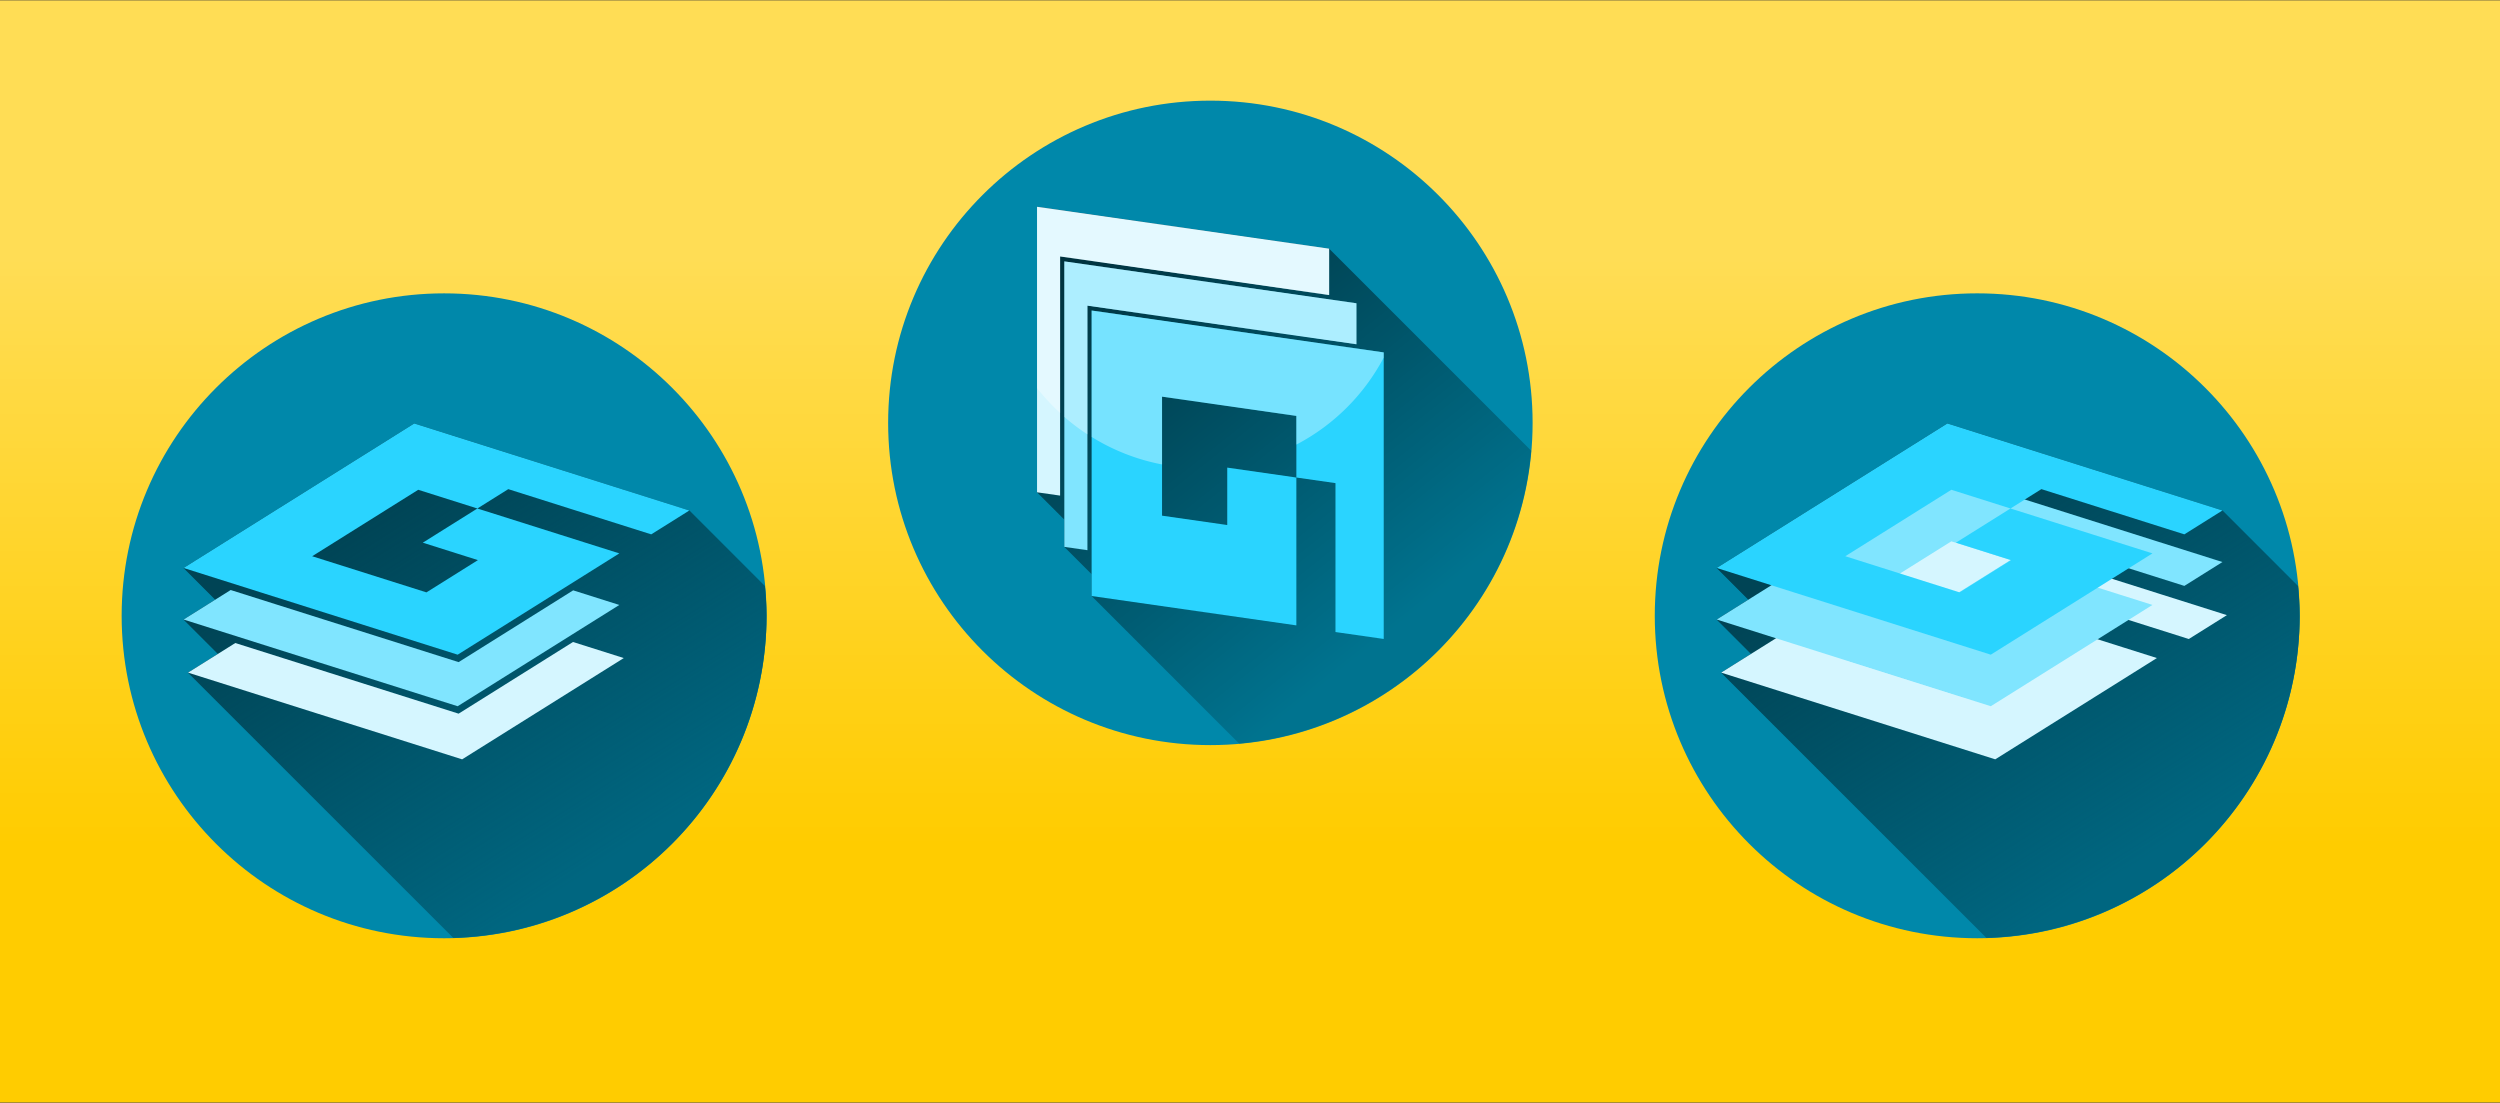
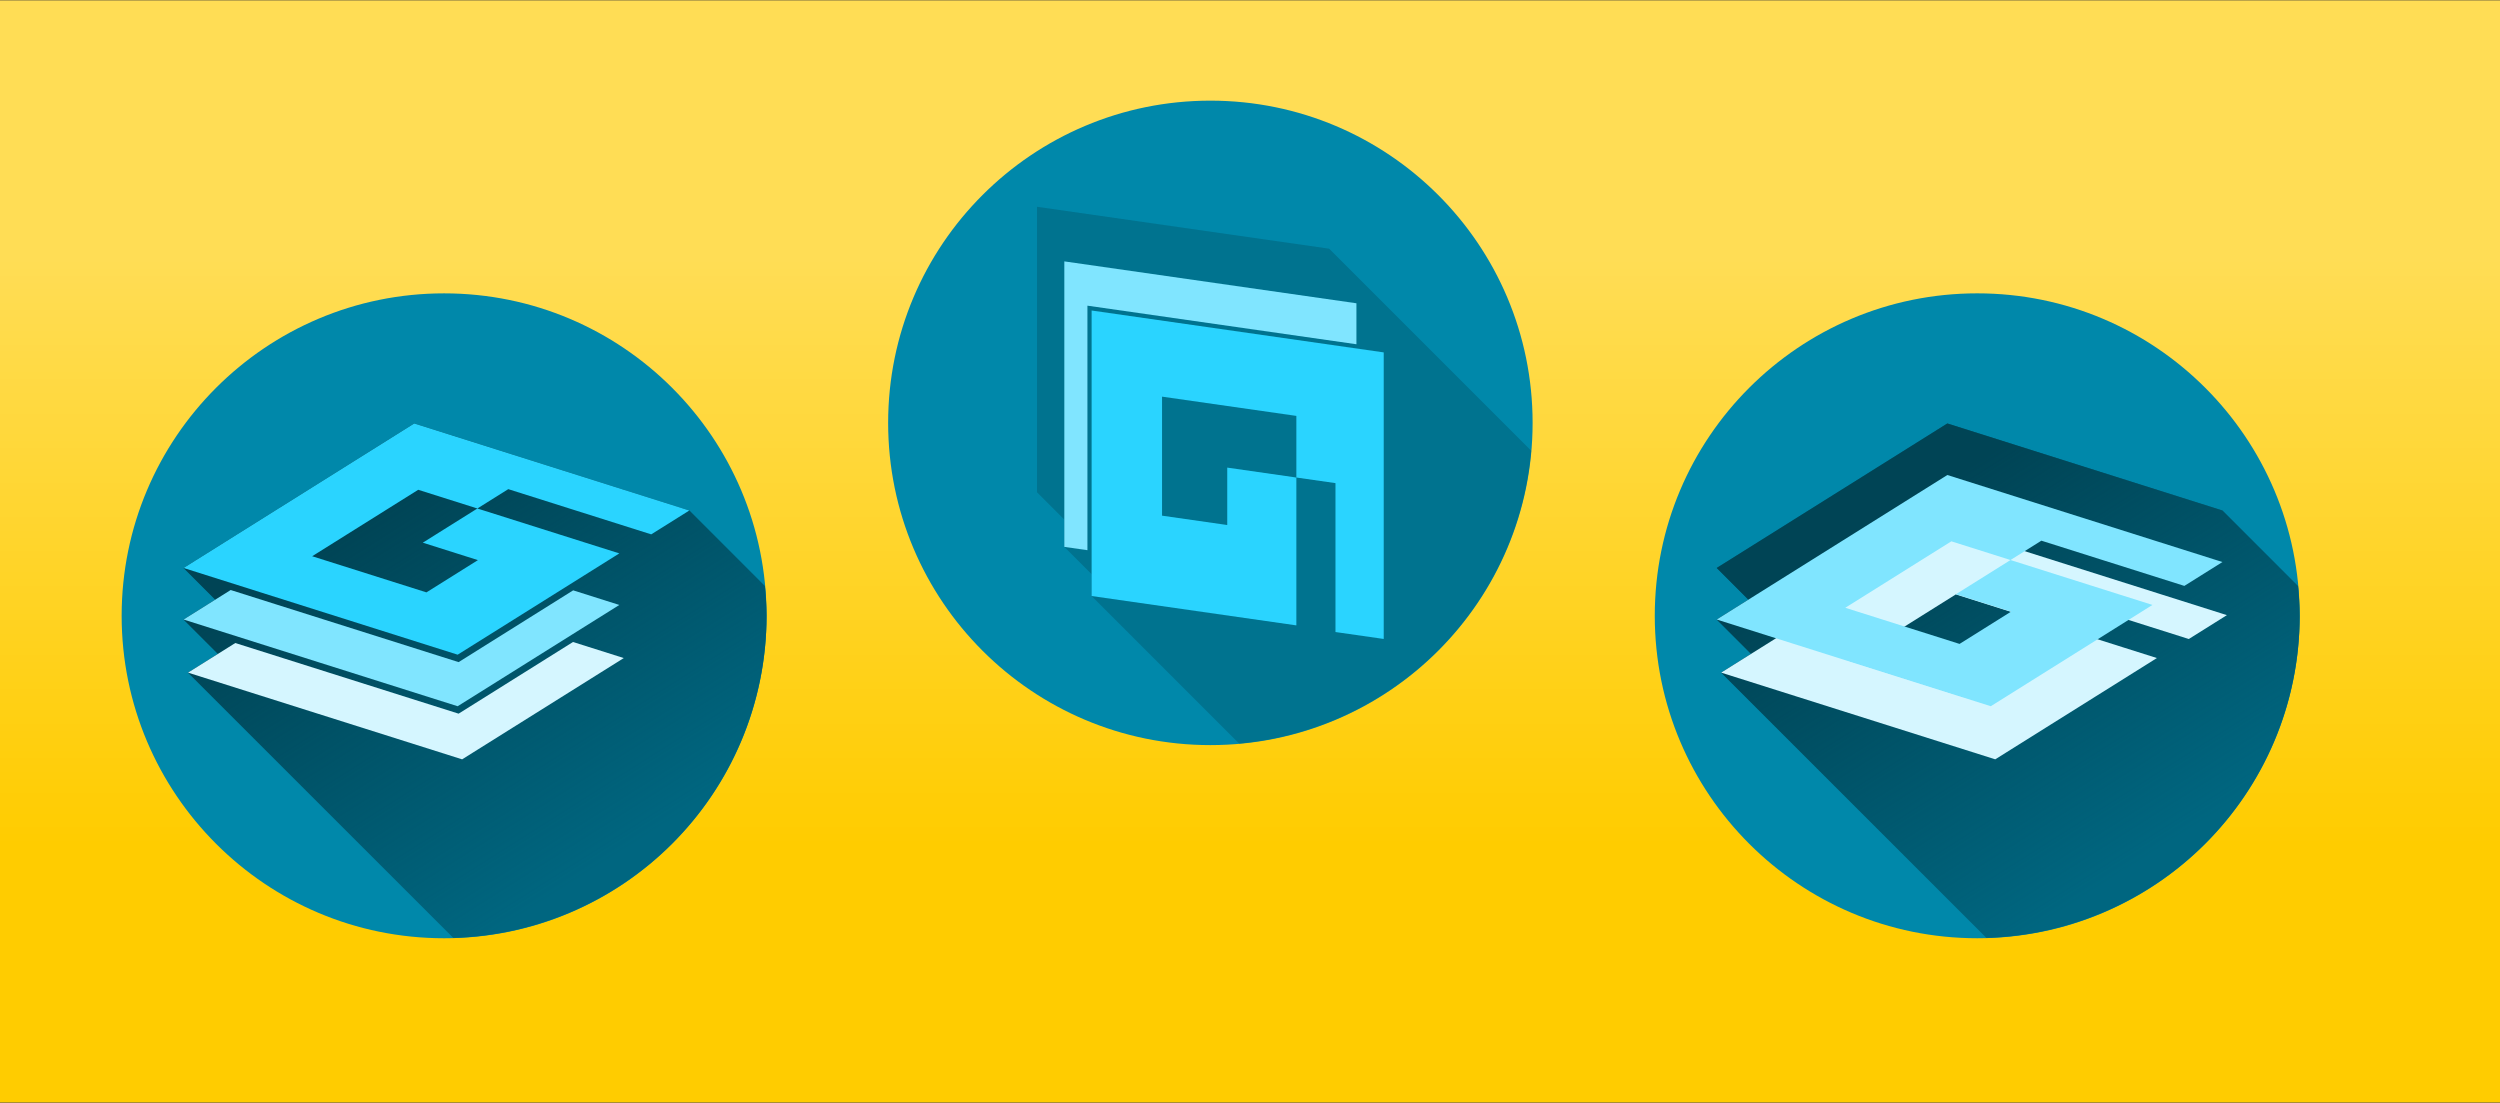
<svg xmlns="http://www.w3.org/2000/svg" xmlns:ns1="http://www.inkscape.org/namespaces/inkscape" xmlns:ns2="http://sodipodi.sourceforge.net/DTD/sodipodi-0.dtd" xmlns:xlink="http://www.w3.org/1999/xlink" id="svg4350" version="1.1" ns1:version="0.91 r13725" width="779.4" height="343.8" viewBox="0 0 779.4 343.8" ns2:docname="qmc_media_flat_icon.svg">
  <rect x="0" y="0" width="779.4" height="343.8" fill="#333333" stroke="none" />
  <defs id="defs4354">
    <linearGradient ns1:collect="always" xlink:href="#linearGradient4331" id="linearGradient4337-7" x1="-580.398" y1="645.55" x2="-289.978" y2="1103.659" gradientUnits="userSpaceOnUse" gradientTransform="matrix(0.574,0,0,0.574,657.494,342.374)" />
    <linearGradient ns1:collect="always" id="linearGradient4331">
      <stop style="stop-color:#004455;stop-opacity:1;" offset="0" id="stop4333" />
      <stop style="stop-color:#004455;stop-opacity:0;" offset="1" id="stop4335" />
    </linearGradient>
    <linearGradient ns1:collect="always" xlink:href="#linearGradient4331" id="linearGradient4337" x1="-580.398" y1="645.55" x2="-289.978" y2="1103.659" gradientUnits="userSpaceOnUse" gradientTransform="matrix(0.574,0,0,0.574,750.428,316.11)" />
    <linearGradient gradientUnits="userSpaceOnUse" y2="757.085" x2="560.782" y1="297.085" x1="194.403" id="linearGradient4160" xlink:href="#linearGradient4152" ns1:collect="always" />
    <linearGradient id="linearGradient4152" ns1:collect="always">
      <stop id="stop4154" offset="0" style="stop-color:#000000;stop-opacity:1;" />
      <stop id="stop4156" offset="1" style="stop-color:#000000;stop-opacity:0;" />
    </linearGradient>
    <linearGradient ns1:collect="always" xlink:href="#linearGradient4172" id="linearGradient4178" x1="-788.571" y1="2407.683" x2="-788.571" y2="1565.61" gradientUnits="userSpaceOnUse" gradientTransform="matrix(0.172,0,0,0.217,525.217,-259.175)" />
    <linearGradient ns1:collect="always" id="linearGradient4172">
      <stop style="stop-color:#ffcc00;stop-opacity:1;" offset="0" id="stop4174" />
      <stop style="stop-color:#ffdd55;stop-opacity:1" offset="1" id="stop4176" />
    </linearGradient>
  </defs>
  <ns2:namedview pagecolor="#ffffff" bordercolor="#666666" borderopacity="1" objecttolerance="10" gridtolerance="10" guidetolerance="10" ns1:pageopacity="0" ns1:pageshadow="2" ns1:window-width="1908" ns1:window-height="1015" id="namedview4352" showgrid="false" ns1:zoom="0.80574799" ns1:cx="348.55794" ns1:cy="339.45863" ns1:window-x="0" ns1:window-y="27" ns1:window-maximized="1" ns1:current-layer="svg4350" />
  <rect style="opacity:1;fill:url(#linearGradient4178);fill-opacity:1;fill-rule:nonzero;stroke:none;stroke-width:10;stroke-linecap:round;stroke-linejoin:round;stroke-miterlimit:4;stroke-dasharray:none;stroke-dashoffset:0;stroke-opacity:1" id="rect4168" width="779.713" height="343.611" x="-0.156" y="0.094" ns1:export-xdpi="100" ns1:export-ydpi="100" />
  <g id="g4339" transform="matrix(0.288,0,0,0.288,270.197,-19.704)" ns1:export-xdpi="100" ns1:export-ydpi="100">
    <ellipse ry="348.817" rx="348.817" cy="526.181" cx="372.047" id="path4627" style="opacity:1;fill:#0088aa;fill-opacity:1;fill-rule:nonzero;stroke:none;stroke-width:10;stroke-linecap:round;stroke-linejoin:round;stroke-miterlimit:4;stroke-dasharray:none;stroke-dashoffset:0;stroke-opacity:1" />
    <path ns1:connector-curvature="0" style="opacity:0.626;fill:#006680;fill-opacity:1;fill-rule:evenodd;stroke:none;stroke-width:33.496;stroke-linecap:butt;stroke-linejoin:miter;stroke-miterlimit:4;stroke-dasharray:none;stroke-opacity:1" d="m 184.403,292.263 0,309.062 29.548,29.548 0,29.548 29.548,29.548 0,23.639 159.729,159.729 A 348.817,348.817 89.872 0 0 719.353,556.378 L 500.596,337.621 184.403,292.263 Z" id="path4953" />
-     <path id="path4150" d="m 184.403,292.263 0,309.062 29.548,29.548 0,29.548 29.548,29.548 0,23.639 159.729,159.729 A 348.817,348.817 89.872 0 0 719.353,556.378 L 500.596,337.621 184.403,292.263 Z" style="opacity:0.626;fill:url(#linearGradient4160);fill-opacity:1;fill-rule:evenodd;stroke:none;stroke-width:33.496;stroke-linecap:butt;stroke-linejoin:miter;stroke-miterlimit:4;stroke-dasharray:none;stroke-opacity:1" ns1:connector-curvature="0" />
-     <path style="display:inline;fill:#d5f6ff;fill-rule:evenodd;stroke:none;stroke-width:33.496;stroke-linecap:butt;stroke-linejoin:miter;stroke-miterlimit:4;stroke-dasharray:none;stroke-opacity:1" d="m 184.403,292.263 0,309.062 24.973,3.583 0,-252.906 0,-5.991 291.221,41.775 0,-50.165 z" id="path4217" ns1:connector-curvature="0" ns2:nodetypes="cccccccc" />
    <path style="display:inline;fill:#2ad4ff;fill-rule:evenodd;stroke:none;stroke-width:33.496;stroke-linecap:butt;stroke-linejoin:miter;stroke-miterlimit:4;stroke-dasharray:none;stroke-opacity:1" d="m 243.498,404.545 -2e-5,309.062 221.619,31.79 0,-159.955 -1.864,-0.373 -72.949,-10.466 -6e-5,62.148 -70.58,-10.126 -3e-5,-128.841 145.392,20.857 3e-5,66.419 -5e-5,0.274 0.202,0.029 42.146,6.048 -5e-5,161.197 52.228,7.49 -3e-5,-310.195 z m 221.619,180.789 -0.046,-0.005 c -0.016,0 0.031,0.003 0.046,0.005 z" id="path4204" ns1:connector-curvature="0" ns2:nodetypes="ccccccccccccccccccccc" />
    <path style="display:inline;fill:#80e5ff;fill-rule:evenodd;stroke:none;stroke-width:33.496;stroke-linecap:butt;stroke-linejoin:miter;stroke-miterlimit:4;stroke-dasharray:none;stroke-opacity:1" d="m 213.95,351.358 0,309.062 25.006,3.587 0,-259.462 0,-5.238 291.187,41.771 0,-44.362 z" id="path5027" ns1:connector-curvature="0" ns2:nodetypes="cccccccc" />
-     <path style="opacity:0.358;fill:#ffffff;fill-opacity:1;fill-rule:nonzero;stroke:#ffffff;stroke-width:0;stroke-linecap:butt;stroke-linejoin:miter;stroke-miterlimit:4;stroke-dasharray:none;stroke-dashoffset:0;stroke-opacity:1" d="m 184.402,292.264 0,196.217 a 224.286,224.286 0 0 0 24.973,26.949 l 0,-163.428 0,-5.992 291.221,41.775 0,-50.164 -316.193,-45.357 z m 29.547,59.094 0,168.334 a 224.286,224.286 0 0 0 25.008,18.91 l 0,-134.057 0,-5.238 291.188,41.771 0,-44.361 -316.195,-45.359 z m 29.549,53.188 0,136.842 a 224.286,224.286 0 0 0 76.227,29.793 l 0,-73.395 145.393,20.857 0,31.055 a 224.286,224.286 0 0 0 94.574,-94.201 l 0,-5.594 -316.193,-45.357 z" id="path4148" ns1:connector-curvature="0" />
  </g>
  <g id="g4425" transform="matrix(0.424,0,0,0.424,417.895,-133.244)" ns1:export-xdpi="100" ns1:export-ydpi="100">
    <circle r="237.091" cy="767.037" cx="468.216" id="path4281" style="opacity:1;fill:#0088aa;fill-opacity:1;fill-rule:nonzero;stroke:#ffffff;stroke-width:0;stroke-linecap:butt;stroke-linejoin:miter;stroke-miterlimit:4;stroke-dasharray:none;stroke-dashoffset:0;stroke-opacity:1" />
    <path ns1:connector-curvature="0" id="path4199" d="m 446.248,625.614 -169.595,106.258 23.303,23.303 -23.303,14.599 25.272,25.272 -21.99,13.778 L 474.998,1003.887 A 237.091,237.091 0 0 0 705.306,767.036 237.091,237.091 0 0 0 704.095,745.177 L 648.523,689.605 446.248,625.614 Z" style="fill:#006680;fill-opacity:1;fill-rule:evenodd;stroke:none;stroke-width:33.496;stroke-linecap:butt;stroke-linejoin:miter;stroke-miterlimit:4;stroke-dasharray:none;stroke-opacity:1" />
    <path ns1:connector-curvature="0" style="fill:url(#linearGradient4337);fill-opacity:1;fill-rule:evenodd;stroke:none;stroke-width:33.496;stroke-linecap:butt;stroke-linejoin:miter;stroke-miterlimit:4;stroke-dasharray:none;stroke-opacity:1" d="m 446.248,625.614 -169.595,106.258 23.303,23.303 -23.303,14.599 25.272,25.272 -21.99,13.778 L 474.998,1003.887 A 237.091,237.091 0 0 0 705.306,767.036 237.091,237.091 0 0 0 704.095,745.177 L 648.523,689.605 446.248,625.614 Z" id="path4329" />
    <path ns2:nodetypes="ccccccccccccccccccccc" ns1:connector-curvature="0" id="path4159" d="m 279.934,808.823 201.537,63.757 118.867,-74.475 -104.306,-32.998 -1.069,0.605 -39.128,24.514 40.527,12.821 -37.857,23.718 -84.016,-26.579 77.983,-48.859 43.311,13.702 0.179,0.057 0.108,-0.068 22.607,-14.163 105.115,33.254 28.012,-17.551 L 449.529,702.566 Z m 216.029,-43.738 -0.024,0.016 c -0.007,0.006 0.016,-0.011 0.024,-0.016 z" style="display:inline;fill:#d5f6ff;fill-opacity:1;fill-rule:evenodd;stroke:none;stroke-width:33.496;stroke-linecap:butt;stroke-linejoin:miter;stroke-miterlimit:4;stroke-dasharray:none;stroke-opacity:1" />
    <path style="display:inline;fill:#80e5ff;fill-opacity:1;fill-rule:evenodd;stroke:none;stroke-width:33.496;stroke-linecap:butt;stroke-linejoin:miter;stroke-miterlimit:4;stroke-dasharray:none;stroke-opacity:1" d="m 276.653,769.773 201.537,63.757 118.867,-74.475 -104.306,-32.998 -1.069,0.605 -39.128,24.514 40.527,12.821 -37.857,23.718 -84.016,-26.579 77.983,-48.859 43.311,13.702 0.179,0.057 0.108,-0.068 22.607,-14.163 105.115,33.254 28.012,-17.551 -202.276,-63.991 z m 216.029,-43.738 -0.024,0.016 c -0.007,0.006 0.016,-0.011 0.024,-0.016 z" id="path4161" ns1:connector-curvature="0" ns2:nodetypes="ccccccccccccccccccccc" />
-     <path ns2:nodetypes="ccccccccccccccccccccc" ns1:connector-curvature="0" id="path4167" d="m 276.653,731.871 201.537,63.757 118.867,-74.475 -104.306,-32.998 -1.069,0.605 -39.128,24.514 40.527,12.821 -37.857,23.718 -84.016,-26.579 77.983,-48.859 43.311,13.702 0.179,0.057 0.108,-0.068 22.607,-14.163 105.115,33.254 28.012,-17.551 -202.276,-63.991 z m 216.029,-43.738 -0.024,0.016 c -0.007,0.006 0.016,-0.011 0.024,-0.016 z" style="display:inline;fill:#2ad4ff;fill-opacity:1;fill-rule:evenodd;stroke:none;stroke-width:33.496;stroke-linecap:butt;stroke-linejoin:miter;stroke-miterlimit:4;stroke-dasharray:none;stroke-opacity:1" />
  </g>
  <g transform="matrix(0.424,0,0,0.424,-20.668,-144.377)" id="g4390" ns1:export-xdpi="100" ns1:export-ydpi="100">
    <circle r="237.091" cy="793.301" cx="375.282" id="path4281-6" style="opacity:1;fill:#0088aa;fill-opacity:1;fill-rule:nonzero;stroke:#ffffff;stroke-width:0;stroke-linecap:butt;stroke-linejoin:miter;stroke-miterlimit:4;stroke-dasharray:none;stroke-dashoffset:0;stroke-opacity:1" />
    <path ns1:connector-curvature="0" id="path4199-6" d="m 353.314,651.878 -169.595,106.258 23.303,23.303 -23.303,14.599 25.272,25.272 -21.99,13.778 195.064,195.064 a 237.091,237.091 0 0 0 230.308,-236.851 237.091,237.091 0 0 0 -1.211,-21.859 L 555.589,715.869 353.314,651.878 Z" style="fill:#006680;fill-opacity:1;fill-rule:evenodd;stroke:none;stroke-width:33.496;stroke-linecap:butt;stroke-linejoin:miter;stroke-miterlimit:4;stroke-dasharray:none;stroke-opacity:1" />
    <path ns1:connector-curvature="0" style="fill:url(#linearGradient4337-7);fill-opacity:1;fill-rule:evenodd;stroke:none;stroke-width:33.496;stroke-linecap:butt;stroke-linejoin:miter;stroke-miterlimit:4;stroke-dasharray:none;stroke-opacity:1" d="m 353.314,651.878 -169.595,106.258 23.303,23.303 -23.303,14.599 25.272,25.272 -21.99,13.778 195.064,195.064 a 237.091,237.091 0 0 0 230.308,-236.851 237.091,237.091 0 0 0 -1.211,-21.859 L 555.589,715.869 353.314,651.878 Z" id="path4329-9" />
    <path ns1:connector-curvature="0" id="path4368" d="m 397.672,747.756 -0.051,0.023 c 0,0 0.015,0.031 0.016,0.031 l 0.047,-0.027 c -1e-4,-3e-4 -0.012,-0.027 -0.012,-0.027 z" style="display:inline;fill:#d5f6ff;fill-opacity:1;fill-rule:evenodd;stroke:none;stroke-width:33.496;stroke-linecap:butt;stroke-linejoin:miter;stroke-miterlimit:4;stroke-dasharray:none;stroke-opacity:1" />
    <path ns1:connector-curvature="0" id="path4364" d="m 397.422,747.877 c 1.2e-4,-7e-5 -0.232,0.132 -0.336,0.193 l 0.023,0.039 0.334,-0.189 -0.021,-0.043 z" style="display:inline;fill:#d5f6ff;fill-opacity:1;fill-rule:evenodd;stroke:none;stroke-width:33.496;stroke-linecap:butt;stroke-linejoin:miter;stroke-miterlimit:4;stroke-dasharray:none;stroke-opacity:1" />
    <path ns1:connector-curvature="0" id="path4159-1" d="M 470.066,812.557 385.951,865.258 221.754,813.314 187,835.088 388.537,898.844 507.404,824.369 470.066,812.557 Z" style="display:inline;fill:#d5f6ff;fill-opacity:1;fill-rule:evenodd;stroke:none;stroke-width:33.496;stroke-linecap:butt;stroke-linejoin:miter;stroke-miterlimit:4;stroke-dasharray:none;stroke-opacity:1" />
    <path ns1:connector-curvature="0" id="path4382" d="m 397.672,709.854 -0.051,0.023 0.016,0.033 0.049,-0.027 c -2e-4,-4e-4 -0.014,-0.029 -0.014,-0.029 z" style="display:inline;fill:#80e5ff;fill-opacity:1;fill-rule:evenodd;stroke:none;stroke-width:10;stroke-linecap:butt;stroke-linejoin:miter;stroke-miterlimit:4;stroke-dasharray:none;stroke-opacity:1" />
-     <path ns1:connector-curvature="0" id="path4380" d="m 397.422,709.975 c 1.2e-4,-7e-5 -0.232,0.132 -0.336,0.193 l 0.025,0.039 0.334,-0.189 c -4e-4,-9e-4 -0.023,-0.043 -0.023,-0.043 z" style="display:inline;fill:#80e5ff;fill-opacity:1;fill-rule:evenodd;stroke:none;stroke-width:10;stroke-linecap:butt;stroke-linejoin:miter;stroke-miterlimit:4;stroke-dasharray:none;stroke-opacity:1" />
    <path ns1:connector-curvature="0" id="path4161-6" d="m 218.354,774.336 -34.635,21.701 201.537,63.758 118.867,-74.477 -33.939,-10.736 -84.232,52.775 -167.598,-53.021 z" style="display:inline;fill:#80e5ff;fill-opacity:1;fill-rule:evenodd;stroke:none;stroke-width:10;stroke-linecap:butt;stroke-linejoin:miter;stroke-miterlimit:4;stroke-dasharray:none;stroke-opacity:1" />
    <path ns2:nodetypes="ccccccccccccccccccccc" ns1:connector-curvature="0" id="path4167-3" d="m 183.719,758.135 201.537,63.757 118.867,-74.475 -104.306,-32.998 -1.069,0.605 -39.128,24.514 40.527,12.821 -37.857,23.718 -84.016,-26.579 77.983,-48.859 43.311,13.702 0.179,0.057 0.108,-0.068 22.607,-14.163 105.115,33.254 28.012,-17.551 -202.276,-63.991 z m 216.029,-43.738 -0.024,0.016 c -0.007,0.006 0.016,-0.011 0.024,-0.016 z" style="display:inline;fill:#2ad4ff;fill-opacity:1;fill-rule:evenodd;stroke:none;stroke-width:10;stroke-linecap:butt;stroke-linejoin:miter;stroke-miterlimit:4;stroke-dasharray:none;stroke-opacity:1" />
  </g>
</svg>